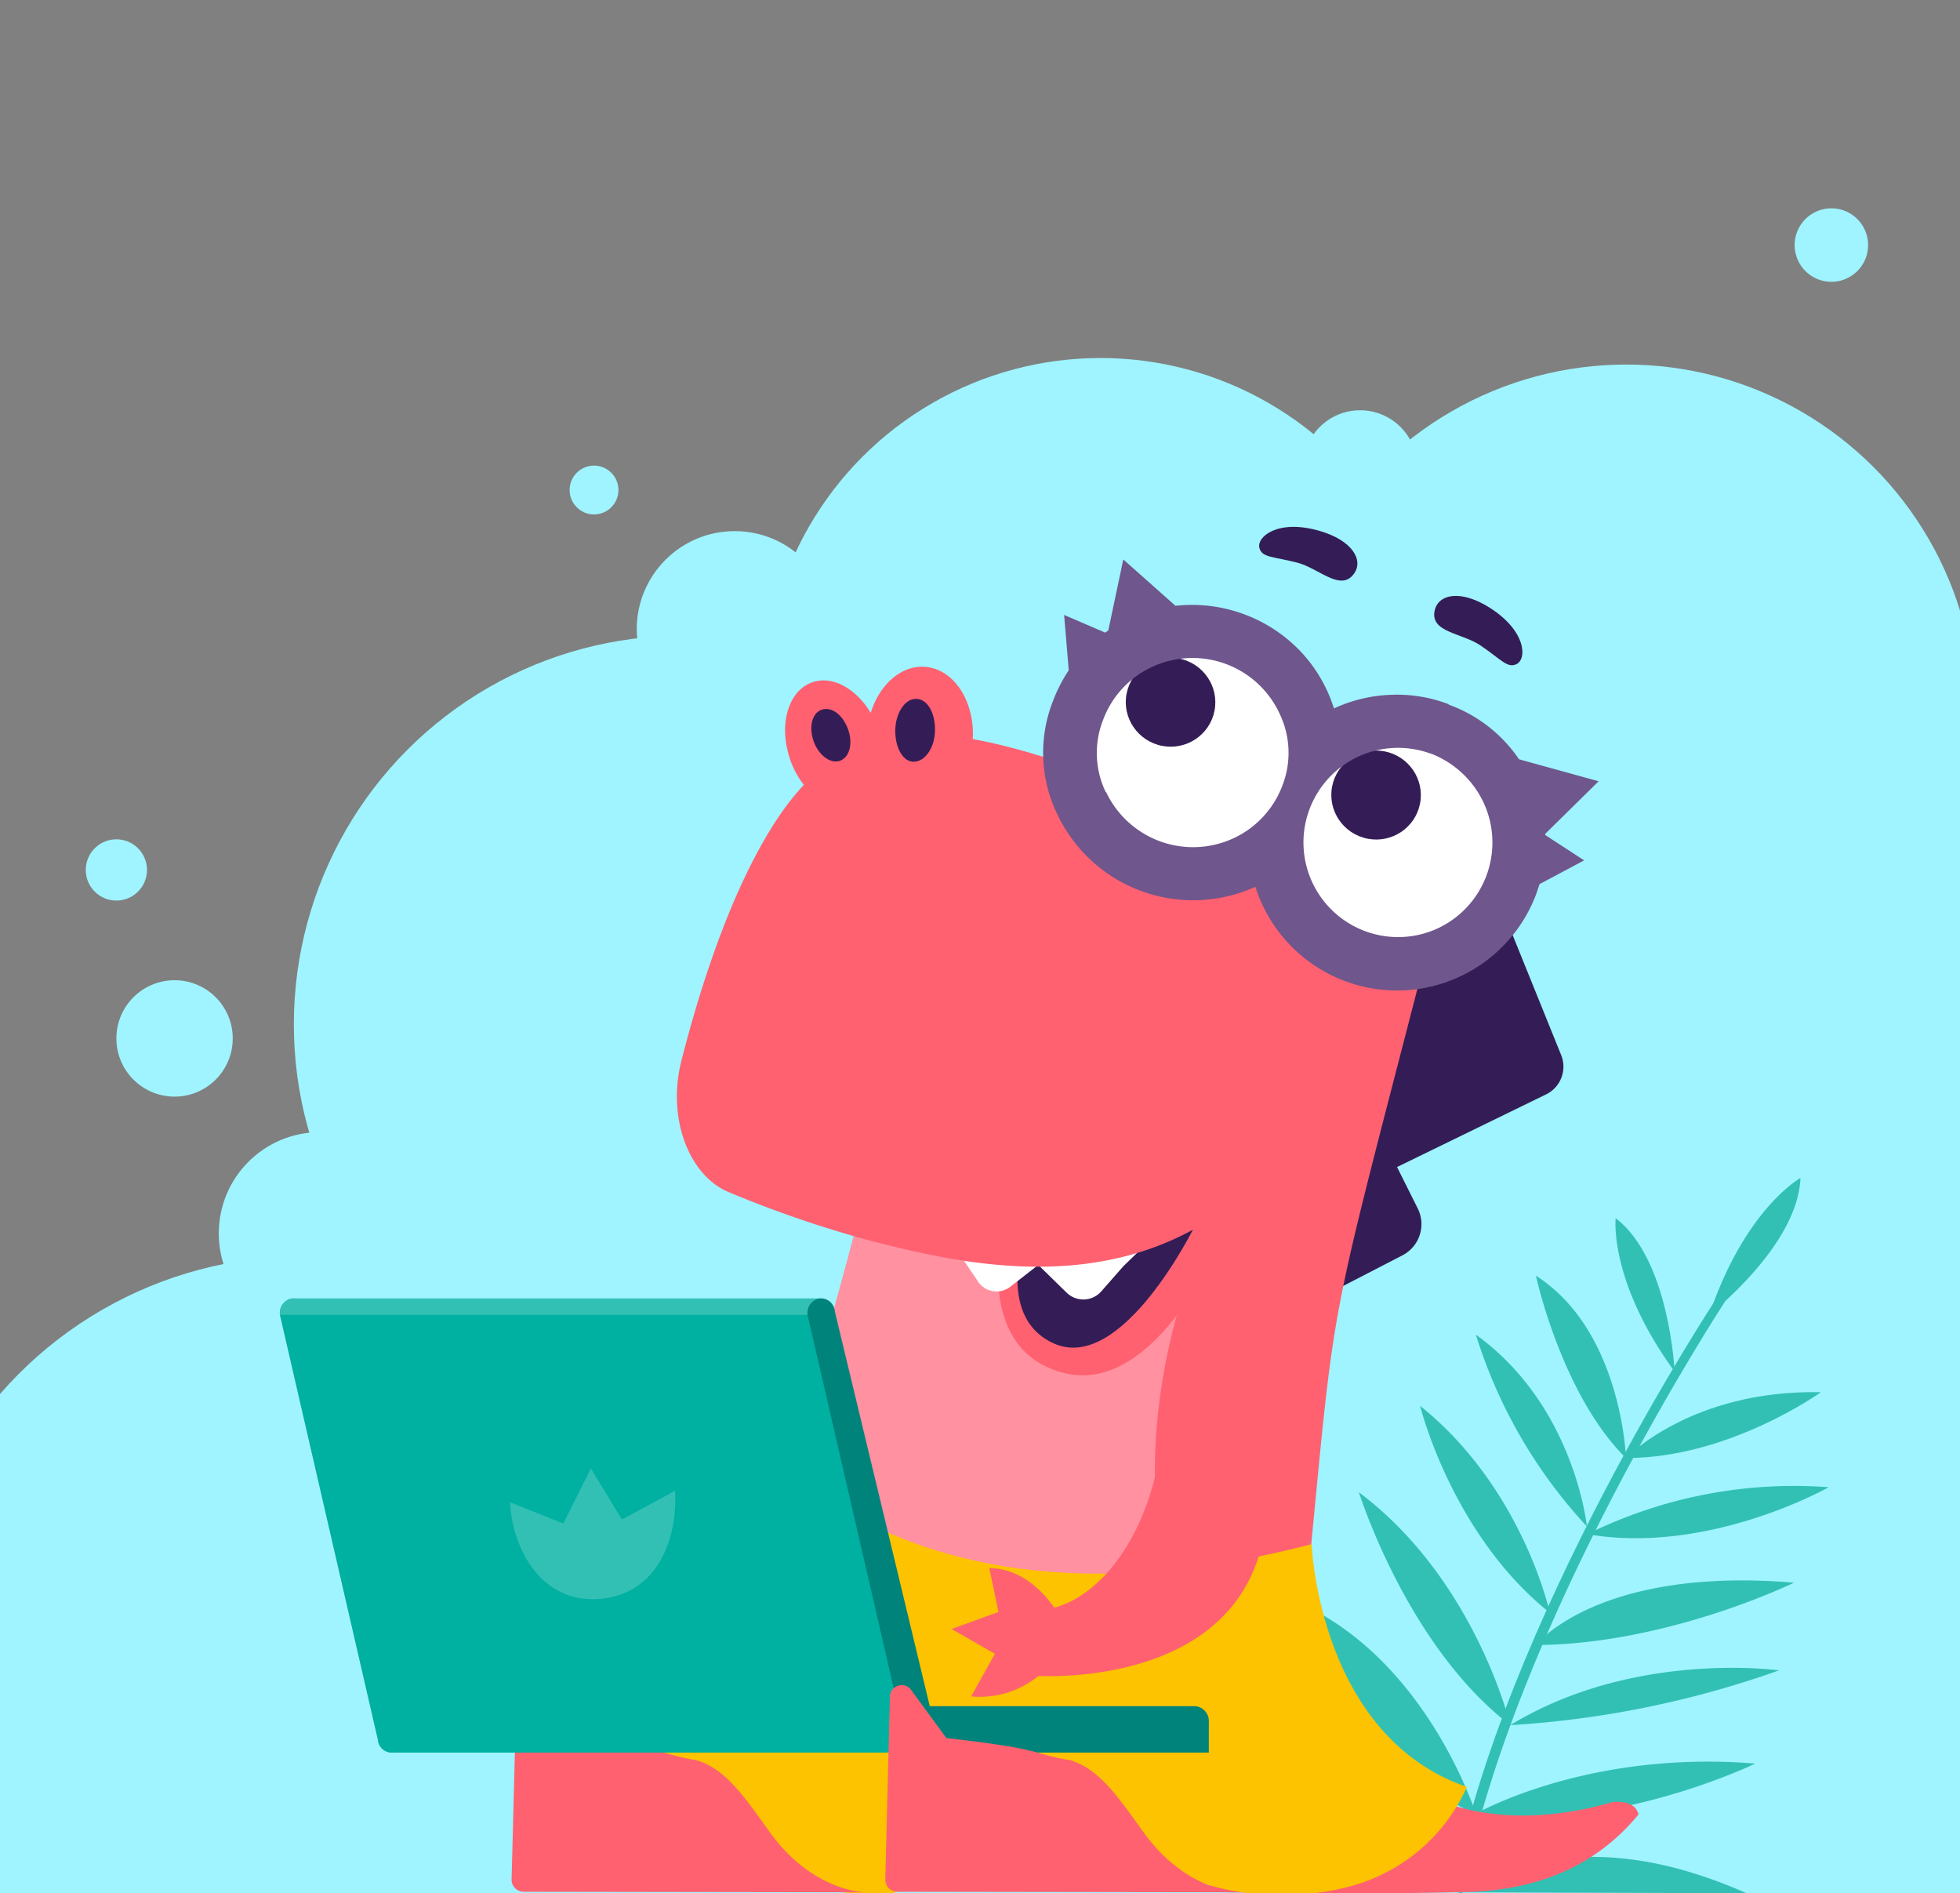
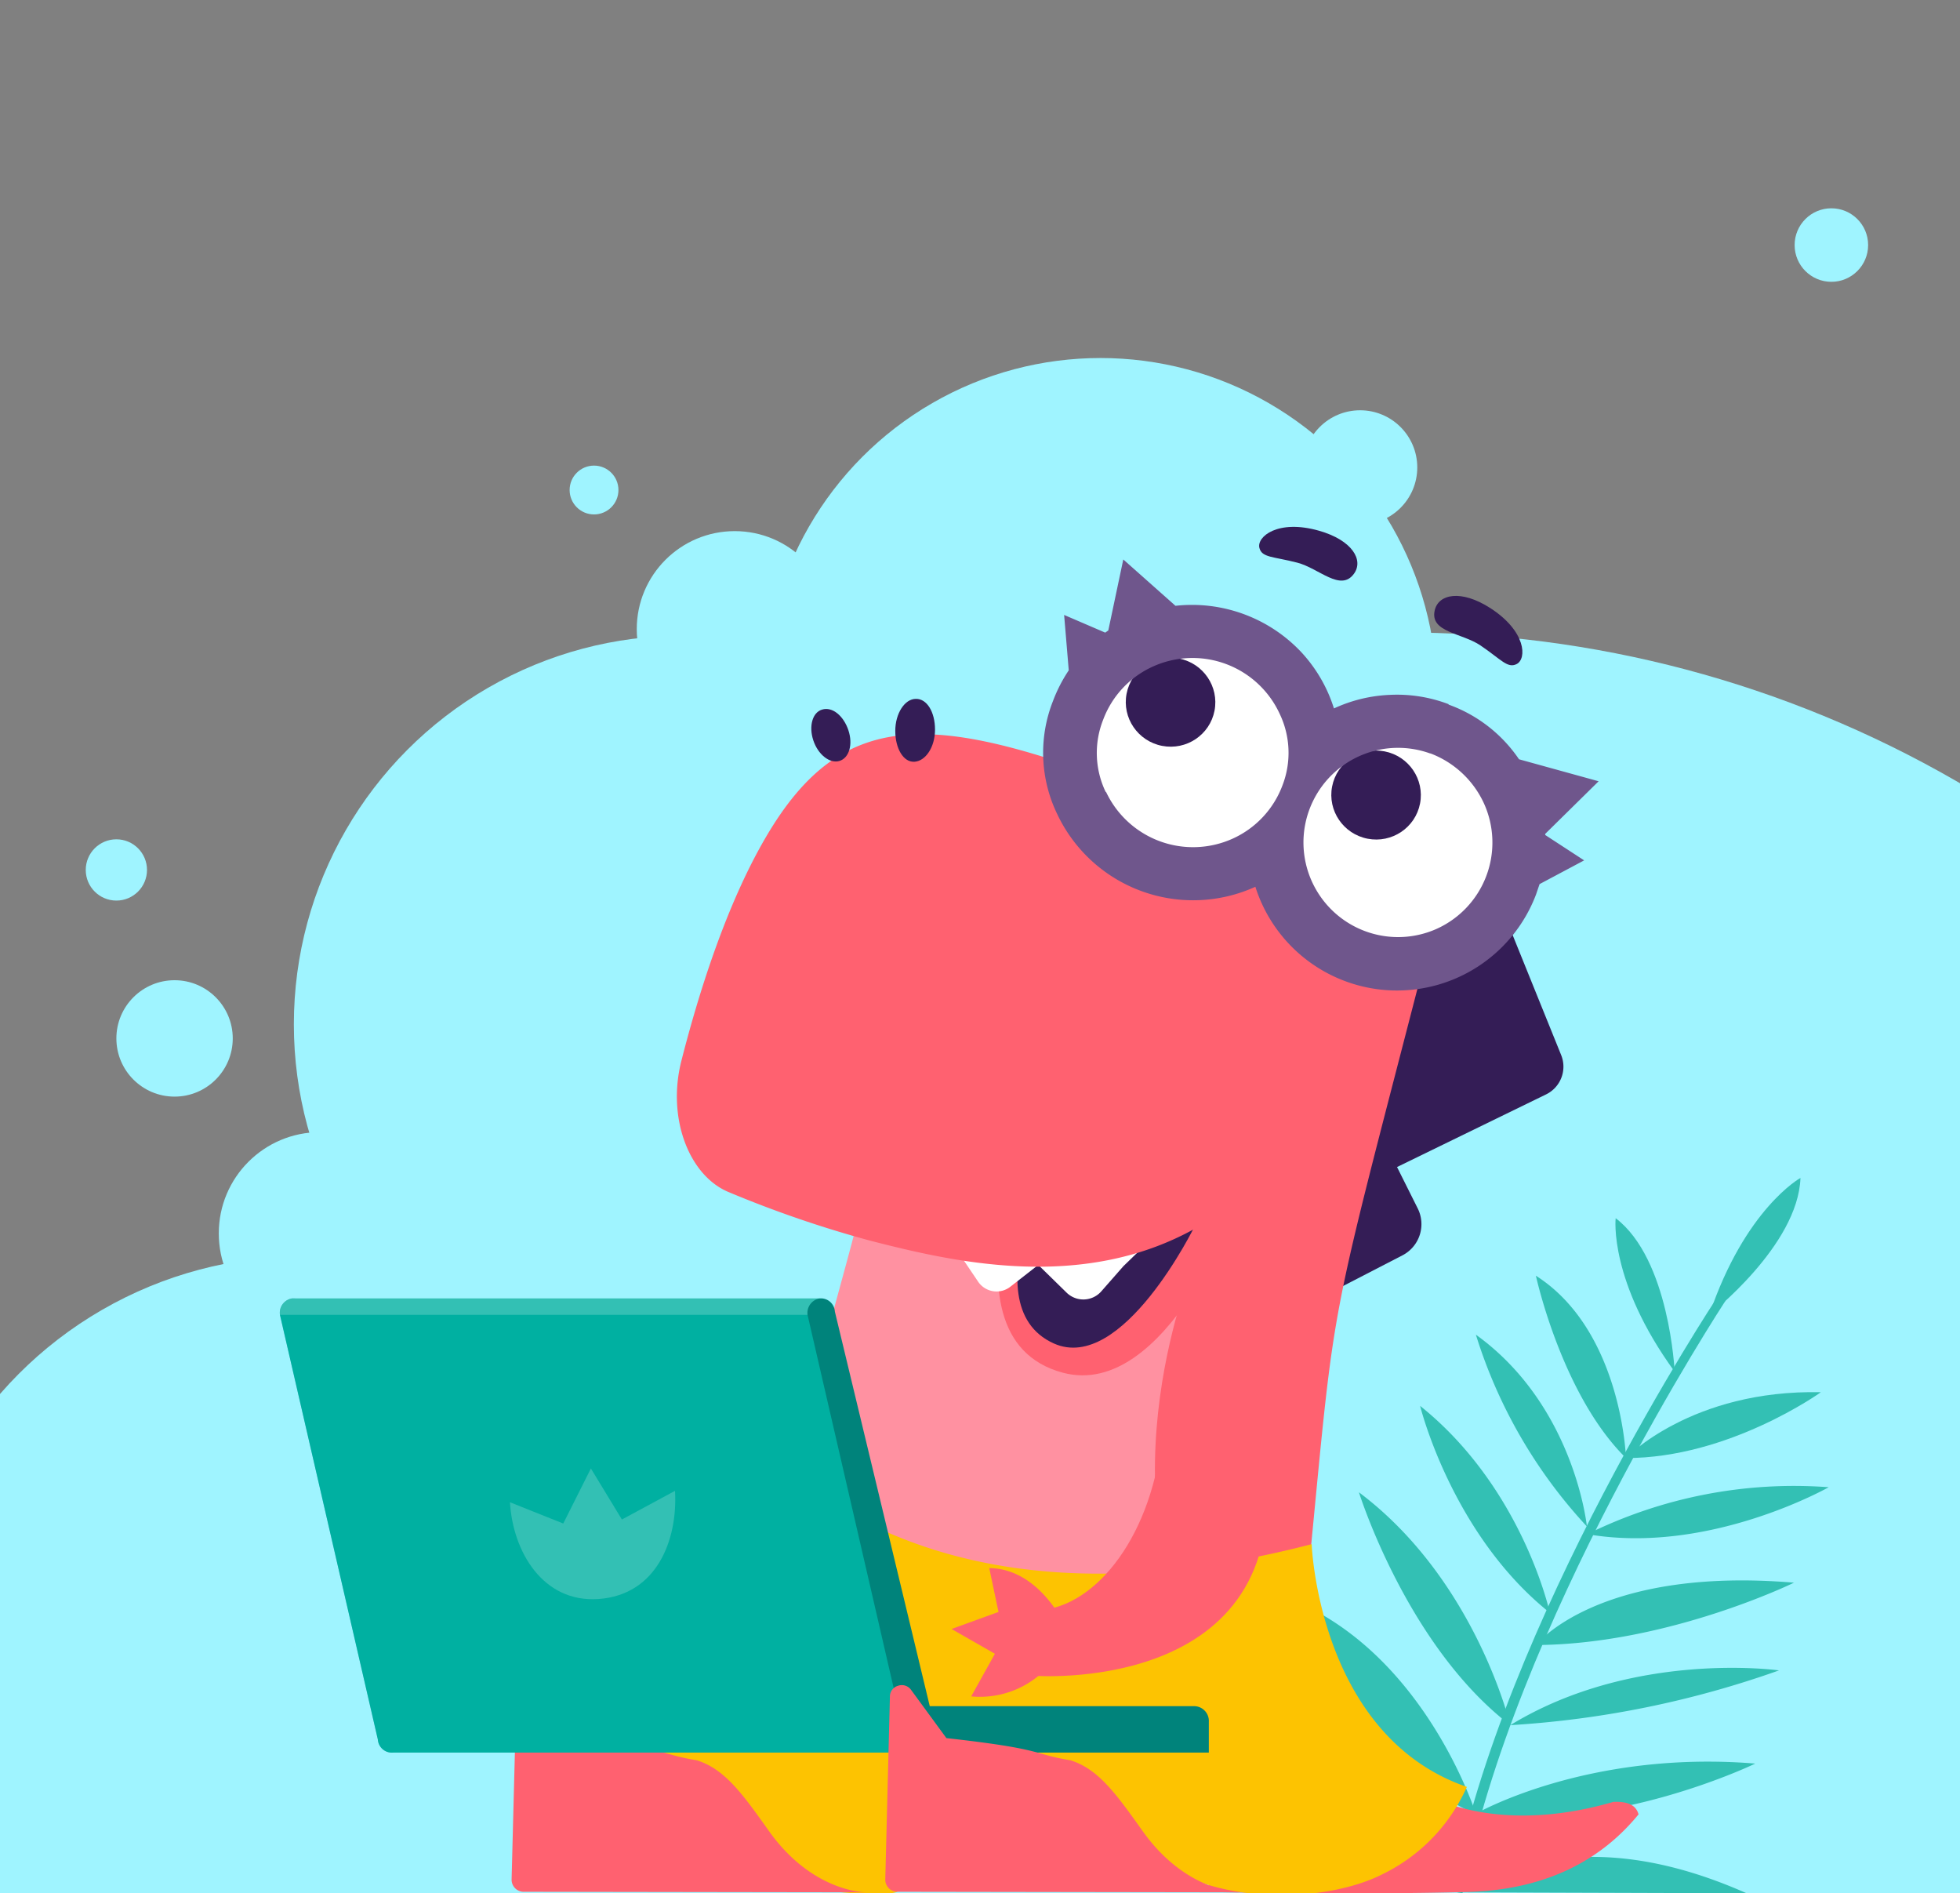
<svg xmlns="http://www.w3.org/2000/svg" width="320" height="309" fill="none">
  <rect width="100%" height="100%" fill="#808080" stroke="none" />
  <circle cx="49.313" cy="270.371" r="65.313" fill="#9FF4FF" />
  <circle cx="179.674" cy="113.354" r="54.916" fill="#9FF4FF" />
  <circle cx="222.061" cy="76.299" r="9.33" fill="#9FF4FF" />
-   <circle cx="265.514" cy="116.553" r="57.049" fill="#9FF4FF" />
  <circle cx="119.956" cy="102.69" r="15.995" fill="#9FF4FF" />
  <ellipse cx="228.722" cy="284.235" fill="#9FF4FF" rx="181.277" ry="181.01" />
  <circle cx="111.423" cy="167.203" r="63.447" fill="#9FF4FF" />
  <circle cx="52.247" cy="201.325" r="16.528" fill="#9FF4FF" />
  <circle cx="96.985" cy="79.985" r="3.985" fill="#9FF4FF" />
  <circle cx="28.5" cy="169.5" r="9.5" fill="#9FF4FF" />
  <circle cx="19" cy="142" r="5" fill="#9FF4FF" />
  <path fill="#33C0B4" d="M237.945 308.88s-7.797-22.353-43.297-29.966c-.05 0 20.911 24.214 43.297 29.966" />
  <path fill="#33C0B4" d="M238.781 309.03c8.15-43.599 42.626-96.236 42.961-96.756l-1.358-.553c-.336.52-35.097 53.106-43.297 97.024z" />
  <path fill="#33C0B4" d="M285.145 309.031c-16.602-7.361-32.431-8.384-47.154-.151zM240.957 296.052s-8.384-26.528-30.754-35.214c0-.034 14.79 29.094 30.754 35.214M240.963 296.051s18.127-10.43 45.611-8.183c0 0-23.627 11.453-45.611 8.183M246.578 281.597s-5.634-23.711-24.717-38.015c.017 0 7.797 25.052 24.717 38.015M246.578 281.596a159.3 159.3 0 0 0 43.867-8.938s-23.744-3.354-43.867 8.938M292.895 258.339s-20.559 10.061-42.14 10.178c0 0 10.044-12.861 42.14-10.178M253.035 263.253s-4.393-20.341-21.179-33.773c0 0 5.148 20.995 21.179 33.773M259.086 249.165s-1.979-19.687-18.127-31.308a81.5 81.5 0 0 0 18.127 31.308M265.465 237.997s-.671-20.81-14.706-29.765c0 0 4.209 19.435 14.706 29.765M298.562 242.759s-19.569 11.1-39.406 7.663a76.2 76.2 0 0 1 39.406-7.663" />
  <path fill="#33C0B4" d="M297.289 227.248s-15.008 10.782-31.861 10.748c.034 0 10.699-11.201 31.861-10.748M273.41 223.896s-.821-18.345-9.625-25.052c-.017 0-1.14 10.279 9.625 25.052M279.069 214.61s14.498-11.272 14.885-22.333c-.01-.013-9.049 5.01-14.885 22.333" />
  <path fill="#341D56" fill-rule="evenodd" d="m218.663 210.23 10.296-5.316a5.733 5.733 0 0 0 2.481-7.714l-3.353-6.707 24.331-11.855a5.035 5.035 0 0 0 2.465-6.423l-12.845-31.76-9.222 1.929z" clip-rule="evenodd" />
  <path fill="#FF6170" d="M130.869 249.082c-2.213-29.262 25.757-89.311 28.306-99.07 2.113-8.099.151-13.952 8.887-15.964 22.688-5.198 59.864 11.738 59.864 11.738s6.708 3.253 4.226 12.778c-15.343 59.378-14.069 52.117-18.227 95.129a24.4 24.4 0 0 0 0 5.852c.101.339.101.701 0 1.04a36.24 36.24 0 0 1-14.371 20.475c-16.283 11.419-41.771.838-47.17-2.097-11.688-8.132-20.006-10.95-21.515-29.881M197.577 308.829s23.091.486 41.922 0c13.901-.352 22.537-5.97 28.021-12.677-.286-.956-1.007-2.18-4.126-2.029-20.122 5.852-34.929-.738-39.557-9.391-.889-1.375-29.245 20.374-26.26 24.097" />
  <path fill="#FF91A1" d="M196.605 272.239c-17.07-29.546-1.676-66.018-1.676-66.018.268-7.731.754-16.266-14.002-18.731-9.29-1.543-12.325-2.398-17.893-3.354-11.972-2.096-15.309-5.517-20.793 12.694-.922 3.874-1.391-.386-2.364 2.985-4.41 17.154-9.709 32.598-9.642 47.673 0 0 1.408 25.506 26.562 30.721 25.153 5.215 39.808-5.97 39.808-5.97" />
  <path fill="#FDC301" d="M105.103 266.657a95.6 95.6 0 0 1 20.375-28.927c22.47 19.788 52.871 23.611 88.673 14.321 0 0 1.106 31.274 25.337 39.624a28.9 28.9 0 0 1-13.784 14.254c-9.289 4.762-30.183 5.986-41.536-6.02-28.205-29.697-37.679 8.887-37.679 8.887-3.371 1.61-60.234-.637-41.386-42.139" />
  <path fill="#FF6170" fill-rule="evenodd" d="M202.375 195.925s-11.889 32.666-28.859 28.138c-22.168-5.936-2.666-46.6-2.666-46.6z" clip-rule="evenodd" />
  <path fill="#341D56" fill-rule="evenodd" d="M195.078 200.101s-11.839 24.231-23.04 19.184c-14.27-6.439 1.677-34.158 1.677-34.158z" clip-rule="evenodd" />
  <path fill="#fff" fill-rule="evenodd" d="M188.898 201.357h-32.9l-.118 2.197 3.824 5.668a3.65 3.65 0 0 0 2.439 1.54 3.63 3.63 0 0 0 2.793-.718l4.578-3.572 4.645 4.544a3.907 3.907 0 0 0 5.634-.218l3.622-4.125z" clip-rule="evenodd" />
  <path fill="#FF6170" fill-rule="evenodd" d="M111.235 173.204c2.784-10.933 7.278-25.355 13.717-36.405 12.912-22.185 28.373-20.609 63.52-6.708 13.415 5.333 43.766 17.138 43.766 17.138l-27.316 46.08c-20.458 19.284-46.533 13.415-62.966 9.173a184 184 0 0 1-22.991-7.898c-6.439-2.666-10.094-12.023-7.73-21.38" clip-rule="evenodd" />
-   <path fill="#FF6170" fill-rule="evenodd" d="M133.505 111.143c3.136-.537 6.523 1.676 8.653 5.215 1.576-5.031 5.517-8.184 9.608-7.412 4.712.889 7.815 6.707 6.926 13.029l-25.891 7.831a14.24 14.24 0 0 1-4.142-6.993c-1.509-5.734.654-10.966 4.846-11.67" clip-rule="evenodd" />
  <path fill="#341D56" fill-rule="evenodd" d="M134.229 115.821c-1.576.452-2.213 2.699-1.442 5.03s2.7 3.84 4.276 3.354 2.23-2.7 1.442-5.031-2.599-3.856-4.276-3.353M149.521 114.077c-1.811 0-3.354 2.381-3.354 5.232s1.324 5.148 3.136 5.03c1.811-.117 3.353-2.381 3.353-5.248s-1.324-5.064-3.135-5.014" clip-rule="evenodd" />
  <path fill="#FF6170" fill-rule="evenodd" d="M168.732 273.53s-4.226-.352-3.555-3.722c.788-4.058 5.282-7.043 5.282-7.043 9.558-1.275 18.446-13.767 19.435-30.57l16.886 8.703c2.717 35.835-38.048 32.632-38.048 32.632" clip-rule="evenodd" />
  <path fill="#FF6170" fill-rule="evenodd" d="m173.367 264.444-.52 5.316a15.09 15.09 0 0 1-14.287 7.143l3.874-6.959-7.083-4.047 7.67-2.778-1.509-7.16c7.764.067 11.855 8.485 11.855 8.485" clip-rule="evenodd" />
  <path fill="#FF6170" d="M141.312 308.879s-8.702 0-15.812-10.062c-4.293-6.036-7.177-10.061-11.738-11.486-6.44-1.073-3.991-1.811-20.24-3.622l-5.752-7.831a1.85 1.85 0 0 0-2.113-.721 1.78 1.78 0 0 0-1.358 1.811l-.772 29.815a1.977 1.977 0 0 0 1.895 2.012z" />
  <path fill="#341D56" fill-rule="evenodd" d="M205.614 89.428c-.453-1.812 3.002-4.712 9.726-2.8 5.45 1.542 7.344 4.812 5.701 7.042-2.18 2.968-5.685-.906-9.24-1.828-3.974-1.023-5.785-.805-6.187-2.415M247.618 108.393c1.677-.855 1.576-5.349-4.309-9.14-4.746-3.051-8.469-2.313-9.073.387-.804 3.588 4.428 3.655 7.48 5.718 3.387 2.297 4.41 3.789 5.902 3.035" clip-rule="evenodd" />
  <path fill="#fff" d="M224.713 155.579c-9.838-1.904-16.28-11.37-14.389-21.145 1.891-9.774 11.399-16.155 21.237-14.252 9.839 1.904 16.281 11.371 14.39 21.145-1.891 9.775-11.4 16.155-21.238 14.252" />
  <path fill="#fff" d="M191.248 140.936c-9.838-1.903-16.28-11.37-14.389-21.144 1.891-9.775 11.4-16.156 21.238-14.252s16.28 11.37 14.389 21.145c-1.891 9.774-11.4 16.155-21.238 14.251" />
  <path fill="#341D56" d="M223.286 136.902c-3.964-.767-6.56-4.581-5.799-8.518.762-3.937 4.593-6.507 8.558-5.74s6.56 4.581 5.798 8.518-4.592 6.507-8.557 5.74M189.731 121.747c-3.964-.767-6.56-4.58-5.798-8.517s4.592-6.507 8.557-5.74c3.964.767 6.56 4.581 5.799 8.518-.762 3.937-4.593 6.506-8.558 5.739" />
  <path fill="#6F568C" d="M236.517 115.016a23.48 23.48 0 0 1 11.487 8.921L261 127.526l-8.72 8.586v.184l6.355 4.142-7.277 3.873-.57 1.677a24.26 24.26 0 0 1-23.356 15.682 24.26 24.26 0 0 1-22.473-16.923 24.535 24.535 0 0 1-32.347-11.855 22.96 22.96 0 0 1-.704-18.446 24.6 24.6 0 0 1 2.582-5.03l-.755-9.039 6.708 2.885.503-.353 2.448-11.587 8.519 7.563a24.51 24.51 0 0 1 20.508 7.529 24.1 24.1 0 0 1 5.366 9.223 24.1 24.1 0 0 1 9.105-2.214 23.7 23.7 0 0 1 9.592 1.51zm-3.035 7.966a15.44 15.44 0 0 0-19.124 7.796 15.43 15.43 0 0 0 .535 14.478 15.44 15.44 0 0 0 19.646 6.367 15.46 15.46 0 0 0 7.713-20.542 15.74 15.74 0 0 0-8.703-8.099zm-52.922 6.238a15.7 15.7 0 0 0 20.71 7.663 15.48 15.48 0 0 0 8.099-8.653 14.74 14.74 0 0 0-.453-11.738 15.664 15.664 0 0 0-20.676-7.697 15.45 15.45 0 0 0-8.132 8.686 14.696 14.696 0 0 0 .436 11.839z" />
  <path fill="#7ACAE1" d="M64.176 286.074a2.295 2.295 0 0 1-2.247-1.27 2.3 2.3 0 0 1-.235-.876l-15.98-69.306a2.38 2.38 0 0 1 1.978-2.683 2.284 2.284 0 0 1 2.465 2.147l15.997 69.288a2.416 2.416 0 0 1-1.978 2.7" />
  <path fill="#00B0A1" d="M133.825 211.939H47.684a2.383 2.383 0 0 0-1.979 2.683l15.98 69.306a2.3 2.3 0 0 0 .79 1.594 2.3 2.3 0 0 0 1.693.552h86.141z" />
  <path fill="#33C0B4" fill-rule="evenodd" d="m96.471 239.693-4.51 8.988-8.704-3.471c.47 8.049 5.366 16.417 14.438 15.796 9.508-.654 12.979-9.608 12.51-17.657l-8.67 4.678z" clip-rule="evenodd" />
  <path fill="#fff" fill-opacity=".2" d="M133.828 211.939h-86.14a2.383 2.383 0 0 0-1.98 2.683h88.405z" />
  <path fill="#00837B" d="M195.046 278.496h-43.247l-15.494-64.409a2.29 2.29 0 0 0-.786-1.6 2.28 2.28 0 0 0-1.696-.546 2.4 2.4 0 0 0-1.979 2.683l15.998 69.305a2.28 2.28 0 0 0 1.566 2.041c.289.095.595.131.899.105h47.052v-5.03a2.4 2.4 0 0 0-.623-1.759 2.405 2.405 0 0 0-1.69-.79" />
  <path fill="#FF6170" d="M202.32 308.878s-8.703 0-15.813-10.061c-4.309-6.037-7.177-10.061-11.738-11.487-6.456-1.073-3.991-1.811-20.256-3.622l-5.736-7.831a1.856 1.856 0 0 0-2.129-.721 1.83 1.83 0 0 0-1.358 1.811l-.755 29.815a1.98 1.98 0 0 0 1.895 2.012z" />
  <circle cx="299" cy="40" r="6" fill="#9FF4FF" />
</svg>